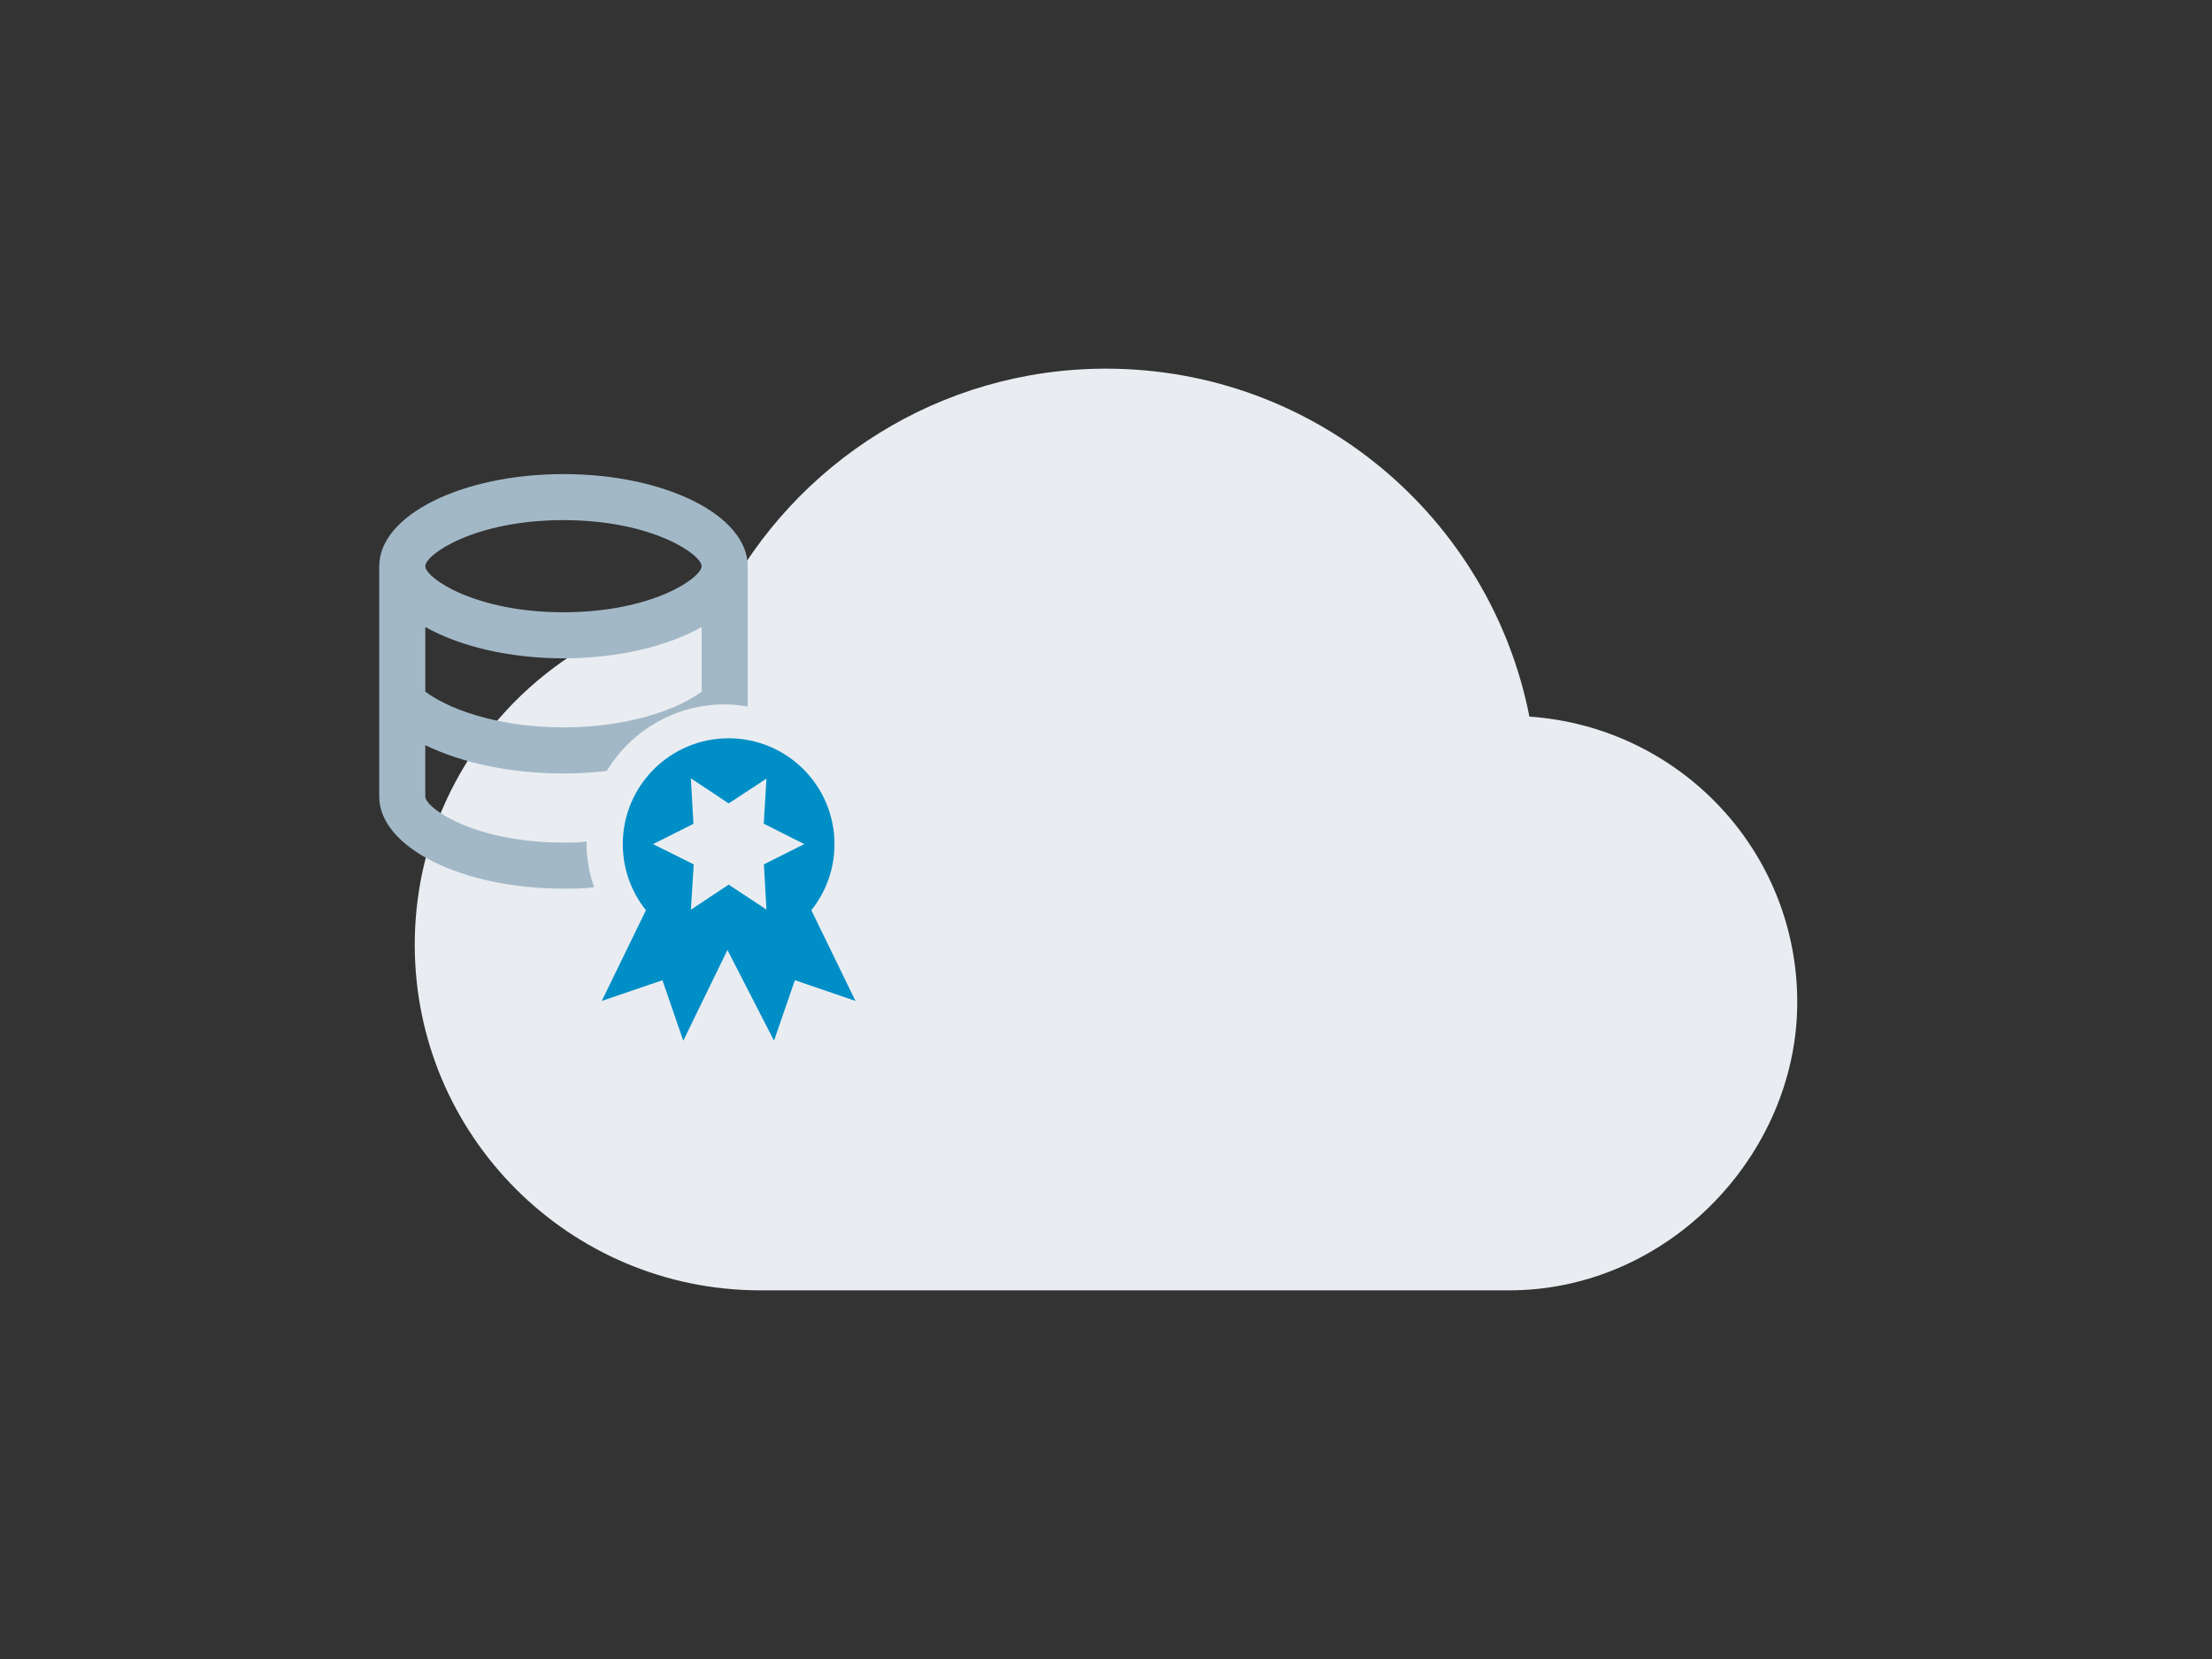
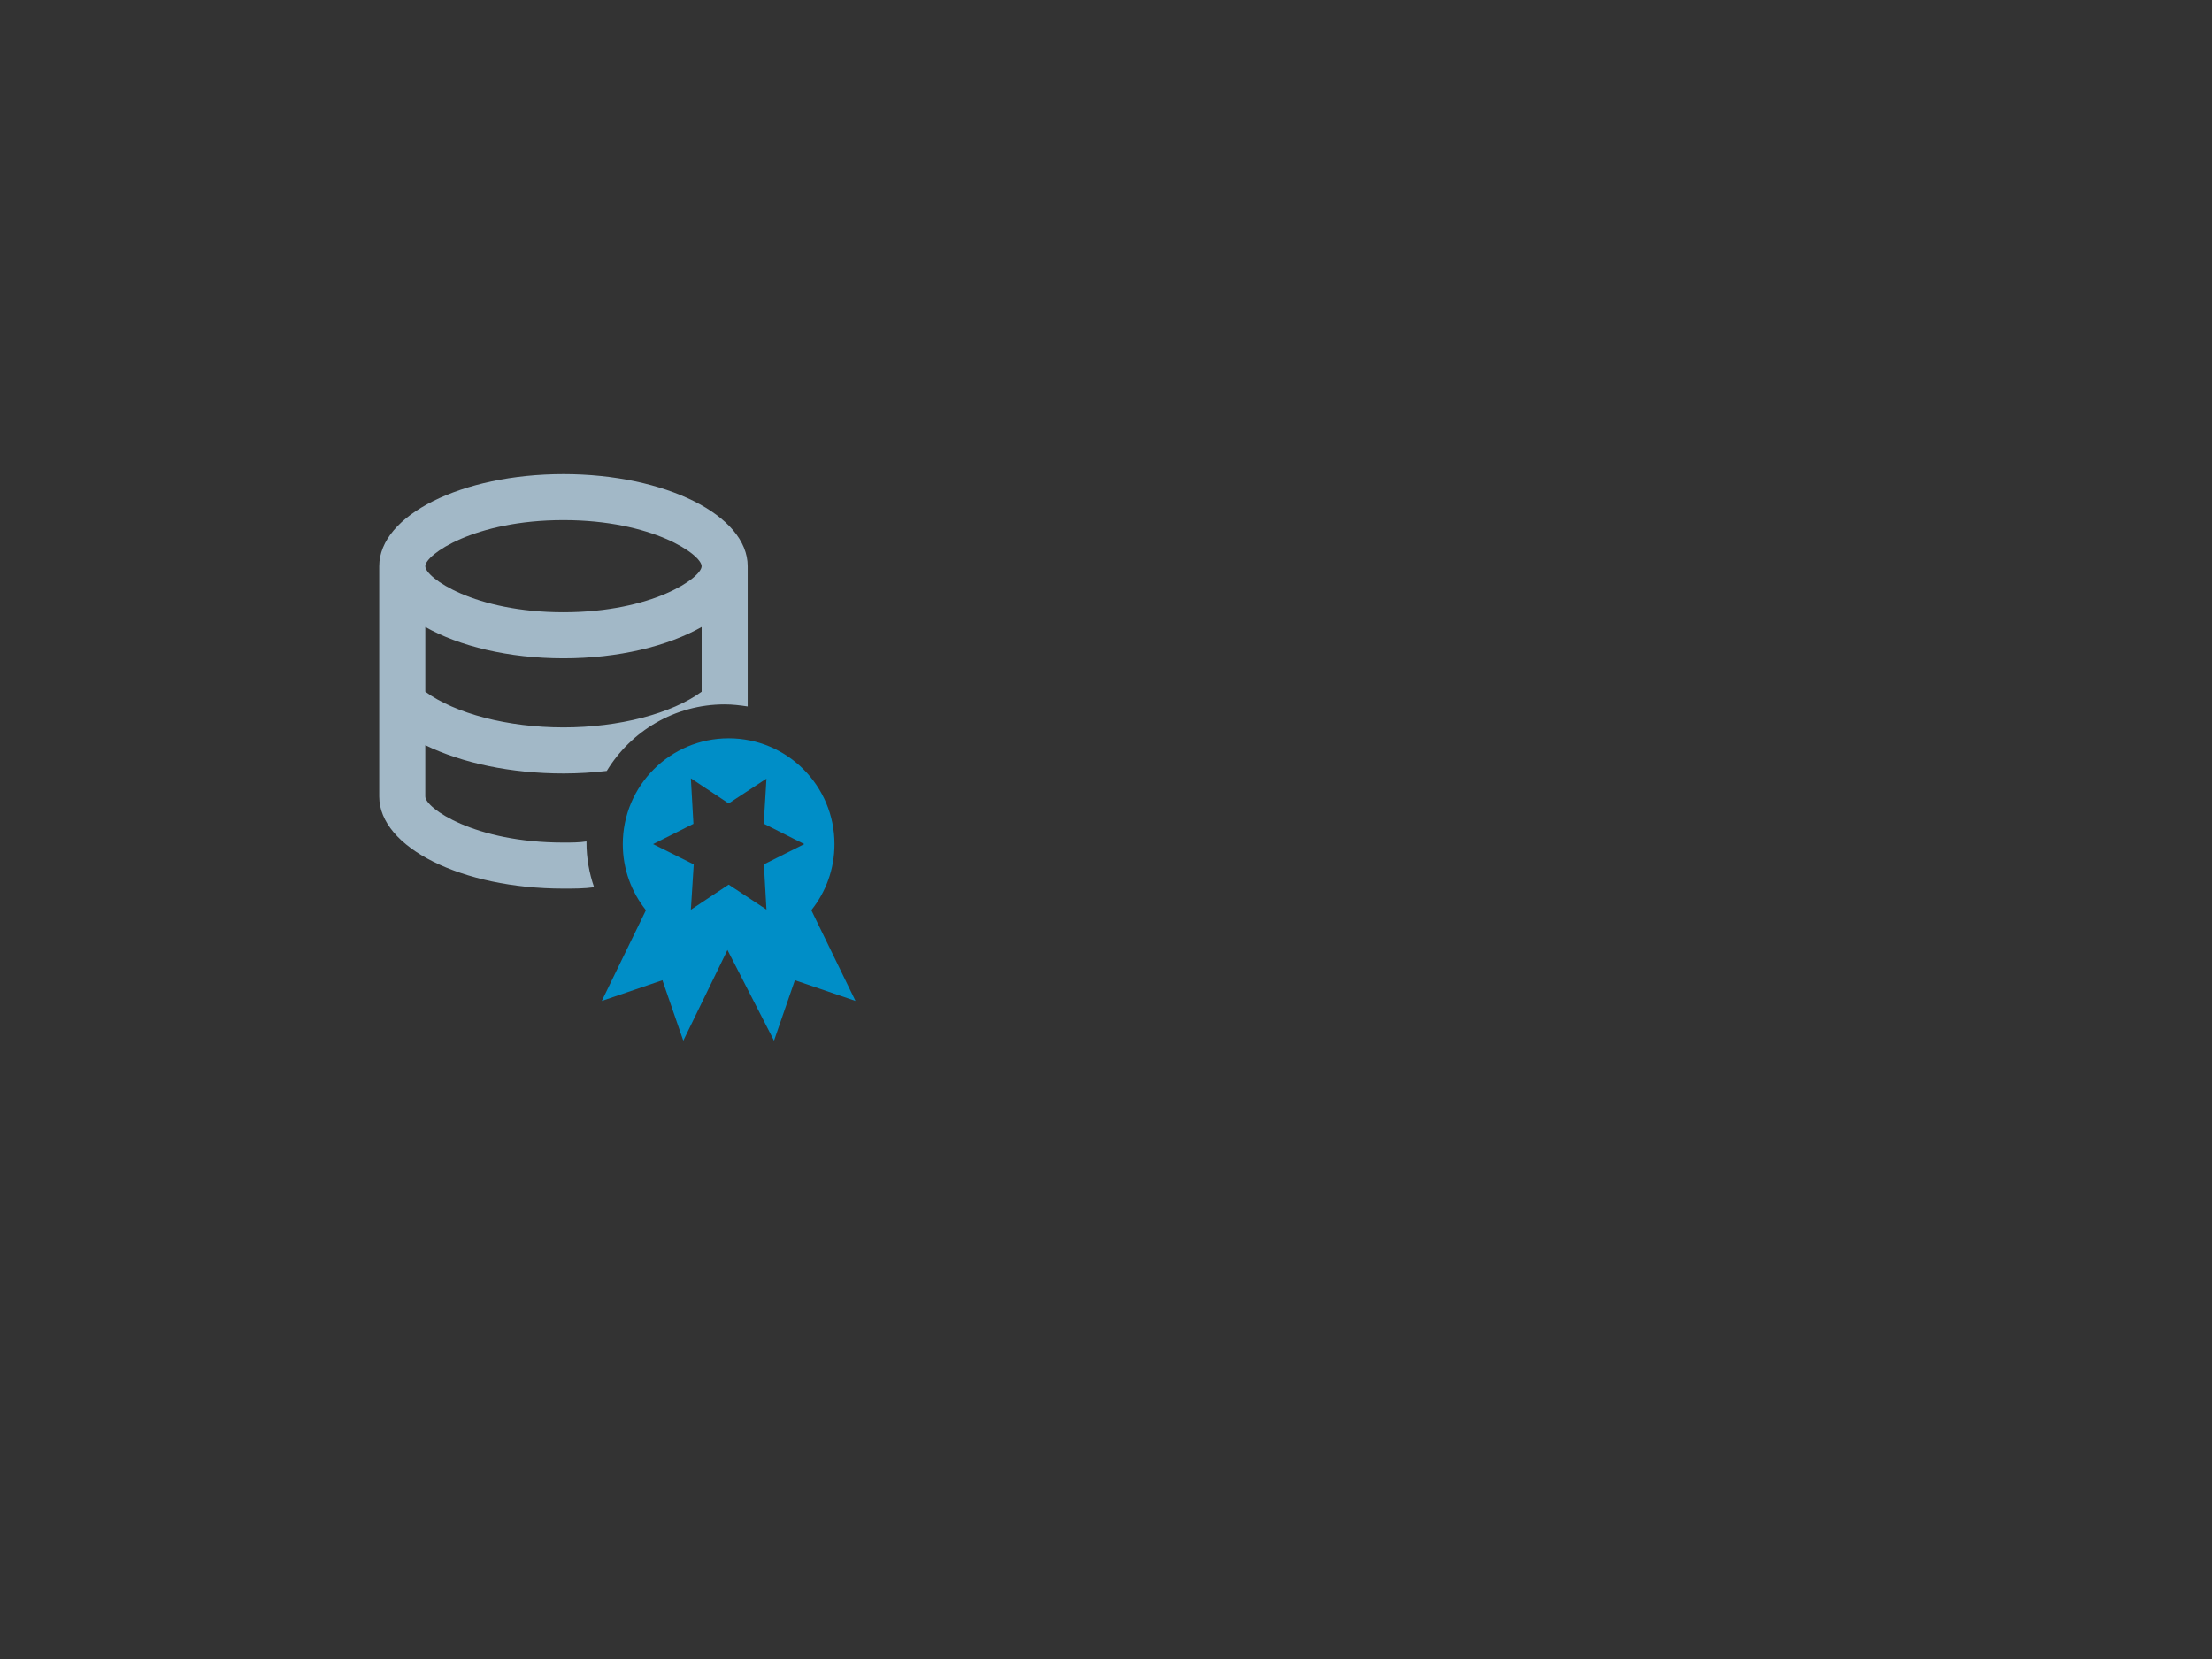
<svg xmlns="http://www.w3.org/2000/svg" id="a" data-name="Layer 1" viewBox="0 0 800 600">
  <rect x="0" y="0" width="800" height="600" fill="#333333" stroke="none" />
  <defs>
    <style>
      .b {
        fill: #a2b8c7;
      }

      .b, .c, .d {
        stroke-width: 0px;
      }

      .c {
        fill: #e9edf1;
      }

      .d {
        fill: #008ec7;
      }
    </style>
  </defs>
-   <path class="c" d="M553.13,259.17c54.17,3.75,96.87,48.33,96.87,103.33s-46.64,104.17-104.17,104.17h-270.83c-69.04,0-125-55.96-125-125,0-64.38,48.75-117.5,111.46-124.17,26.04-50,78.33-84.17,138.54-84.17,75.83,0,138.96,53.96,153.13,125.83" />
  <path class="d" d="M309.41,362l-21.93-7.49-7.55,21.87-16.84-32.81-15.97,32.81-7.55-21.87-21.93,7.49,15.97-32.81c-5.25-6.56-8.37-14.87-8.37-23.9,0-21.14,17.14-38.28,38.28-38.28s38.28,17.14,38.28,38.28c0,9.02-3.12,17.33-8.37,23.9l15.97,32.81M236.19,305.29l14.71,7.33-1.04,16.4,13.67-9.08,13.67,9.02-.93-16.35,14.6-7.33-14.65-7.38.98-16.3-13.67,8.97-13.67-9.08.93,16.46-14.6,7.33Z" />
  <path class="b" d="M270.41,255.5v-50.72c0-18.41-29.82-33.32-66.63-33.32s-66.63,14.91-66.63,33.32v83.29c0,18.41,29.9,33.32,66.63,33.32,3.83,0,7.5,0,11.08-.5-1.75-5.08-2.75-10.49-2.75-16.16v-.42c-2.67.42-5.41.42-8.33.42-32.23,0-49.97-12.49-49.97-16.66v-18.57c13.41,6.5,30.98,10.24,49.97,10.24,5.41,0,10.58-.33,15.66-.92,8.75-14.41,24.57-24.07,42.64-24.07,2.83,0,5.58.33,8.33.75M253.76,250.16c-10.83,7.91-29.82,12.91-49.97,12.91s-39.15-5-49.97-12.91v-23.4c12.24,6.91,30.07,11.33,49.97,11.33s37.73-4.41,49.97-11.33v23.4M203.78,221.43c-32.23,0-49.97-12.49-49.97-16.66s17.74-16.66,49.97-16.66,49.97,12.49,49.97,16.66-17.74,16.66-49.97,16.66" />
</svg>